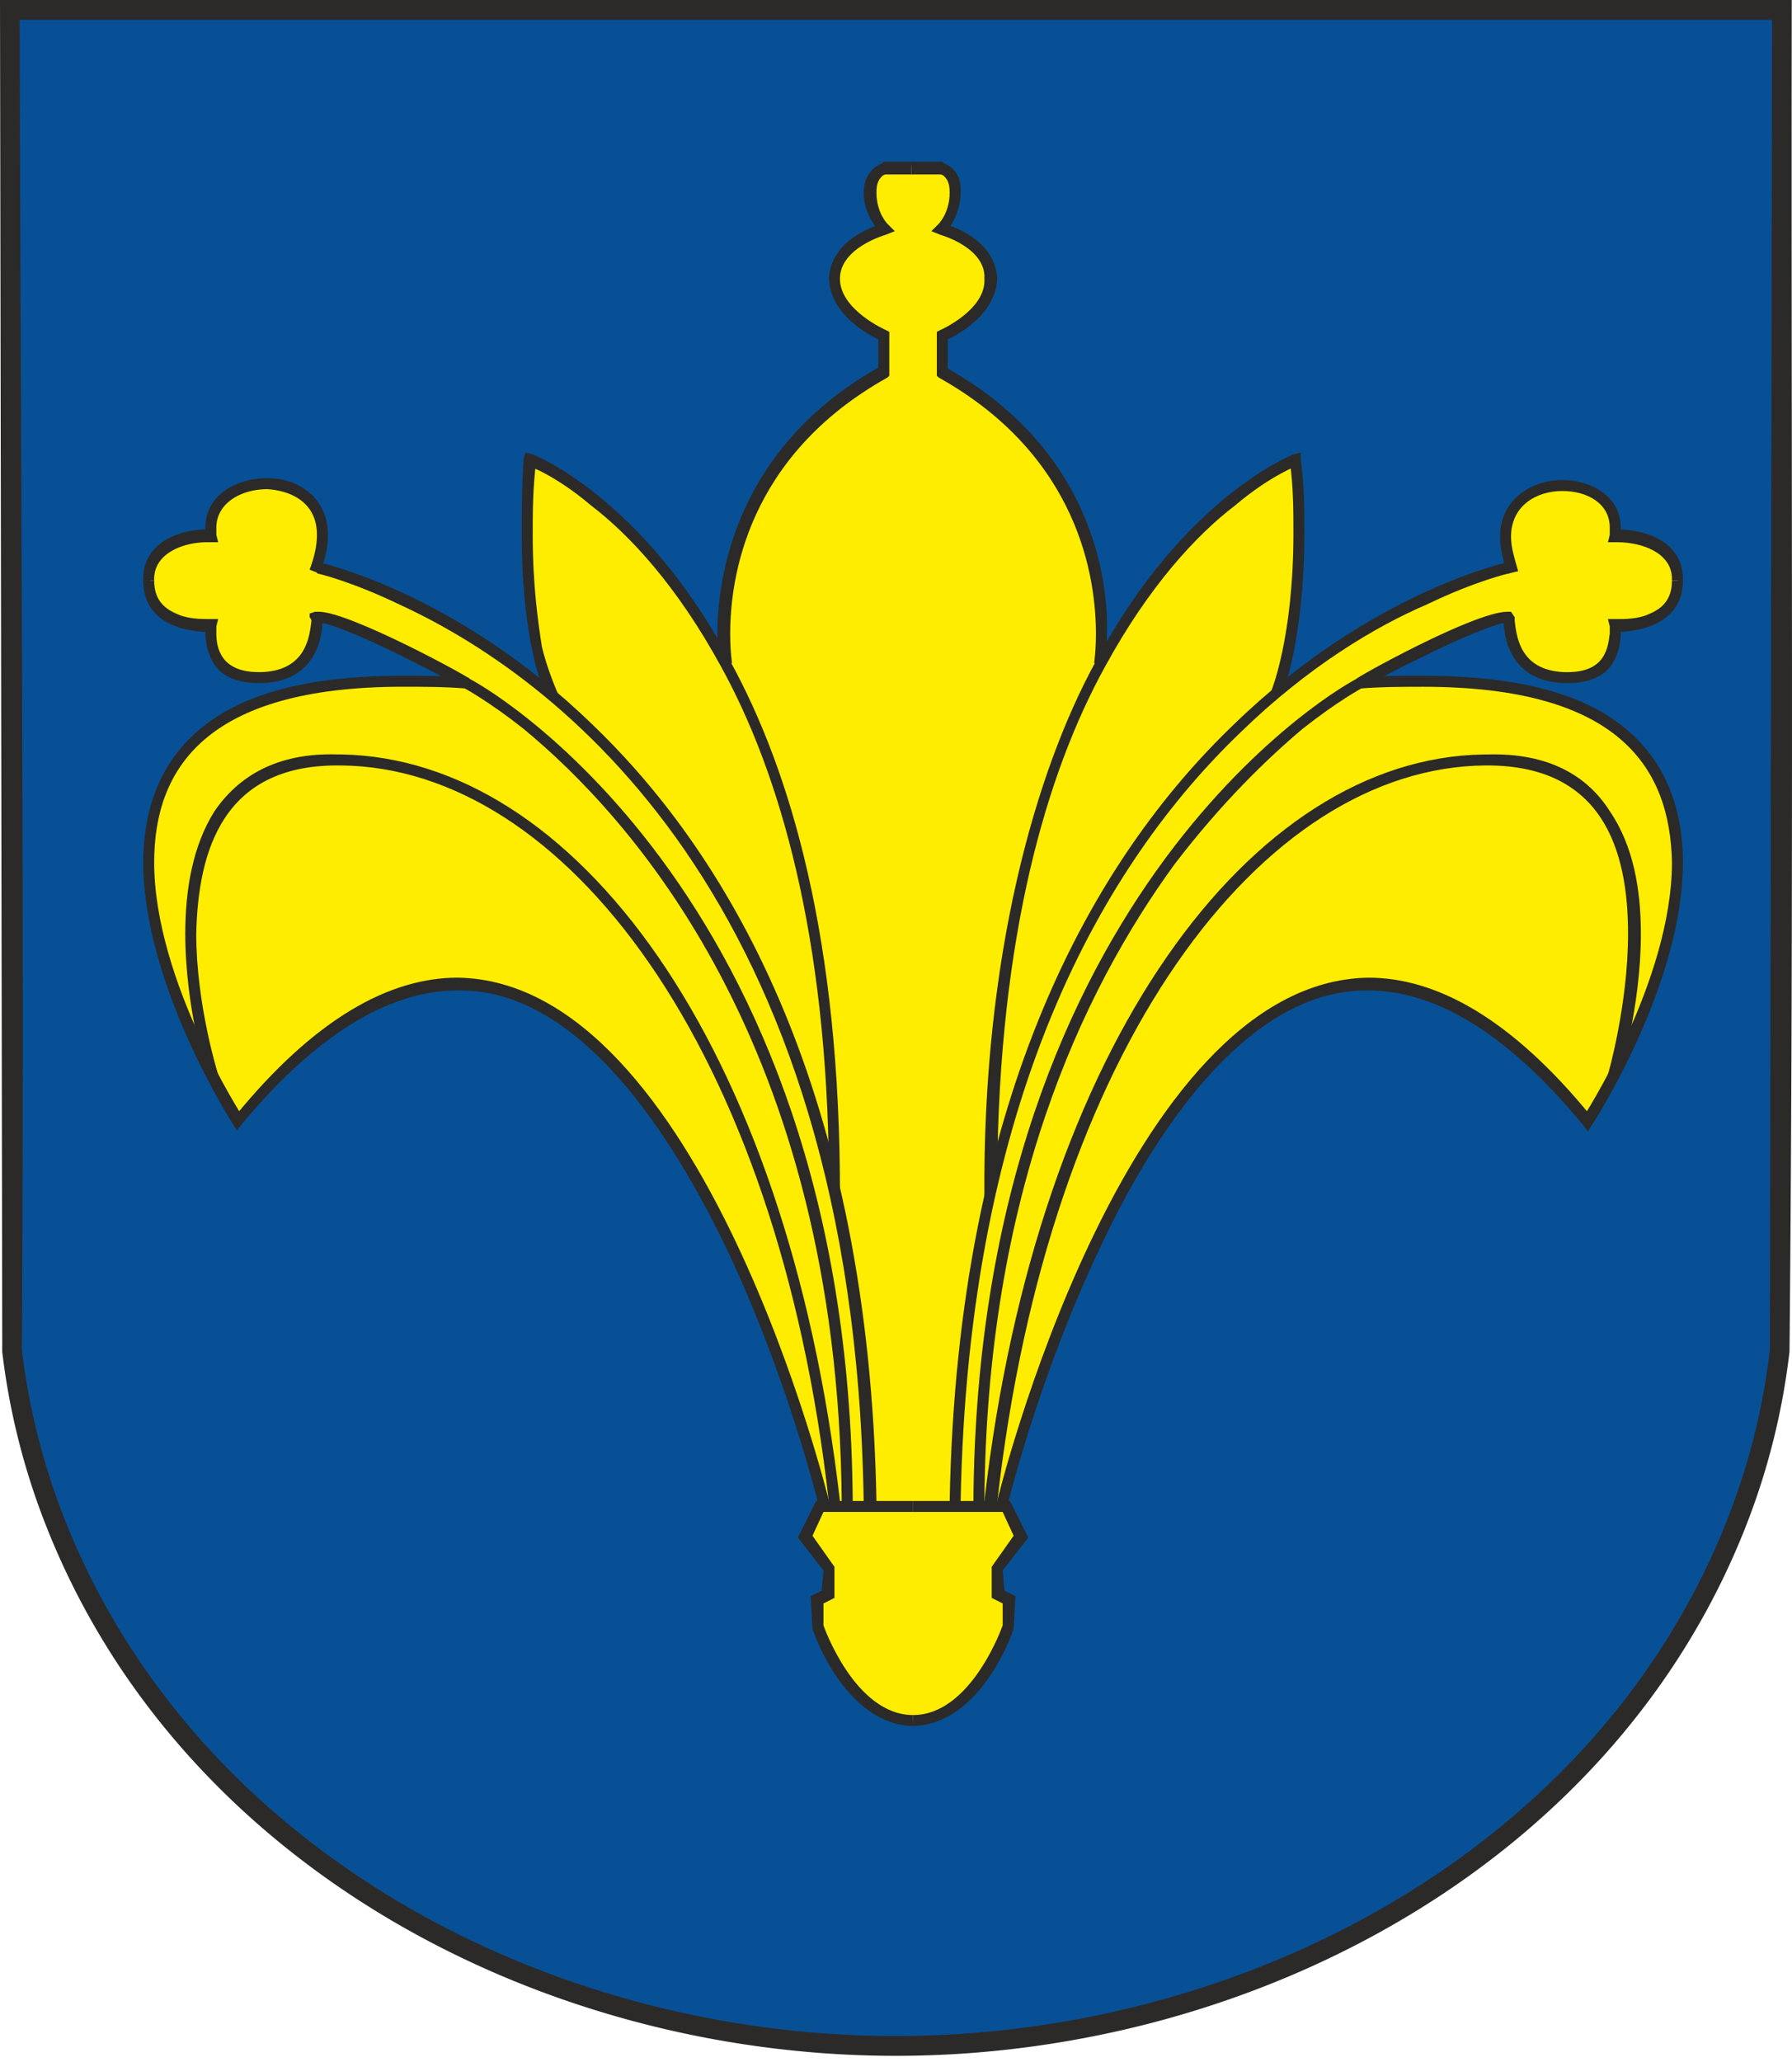
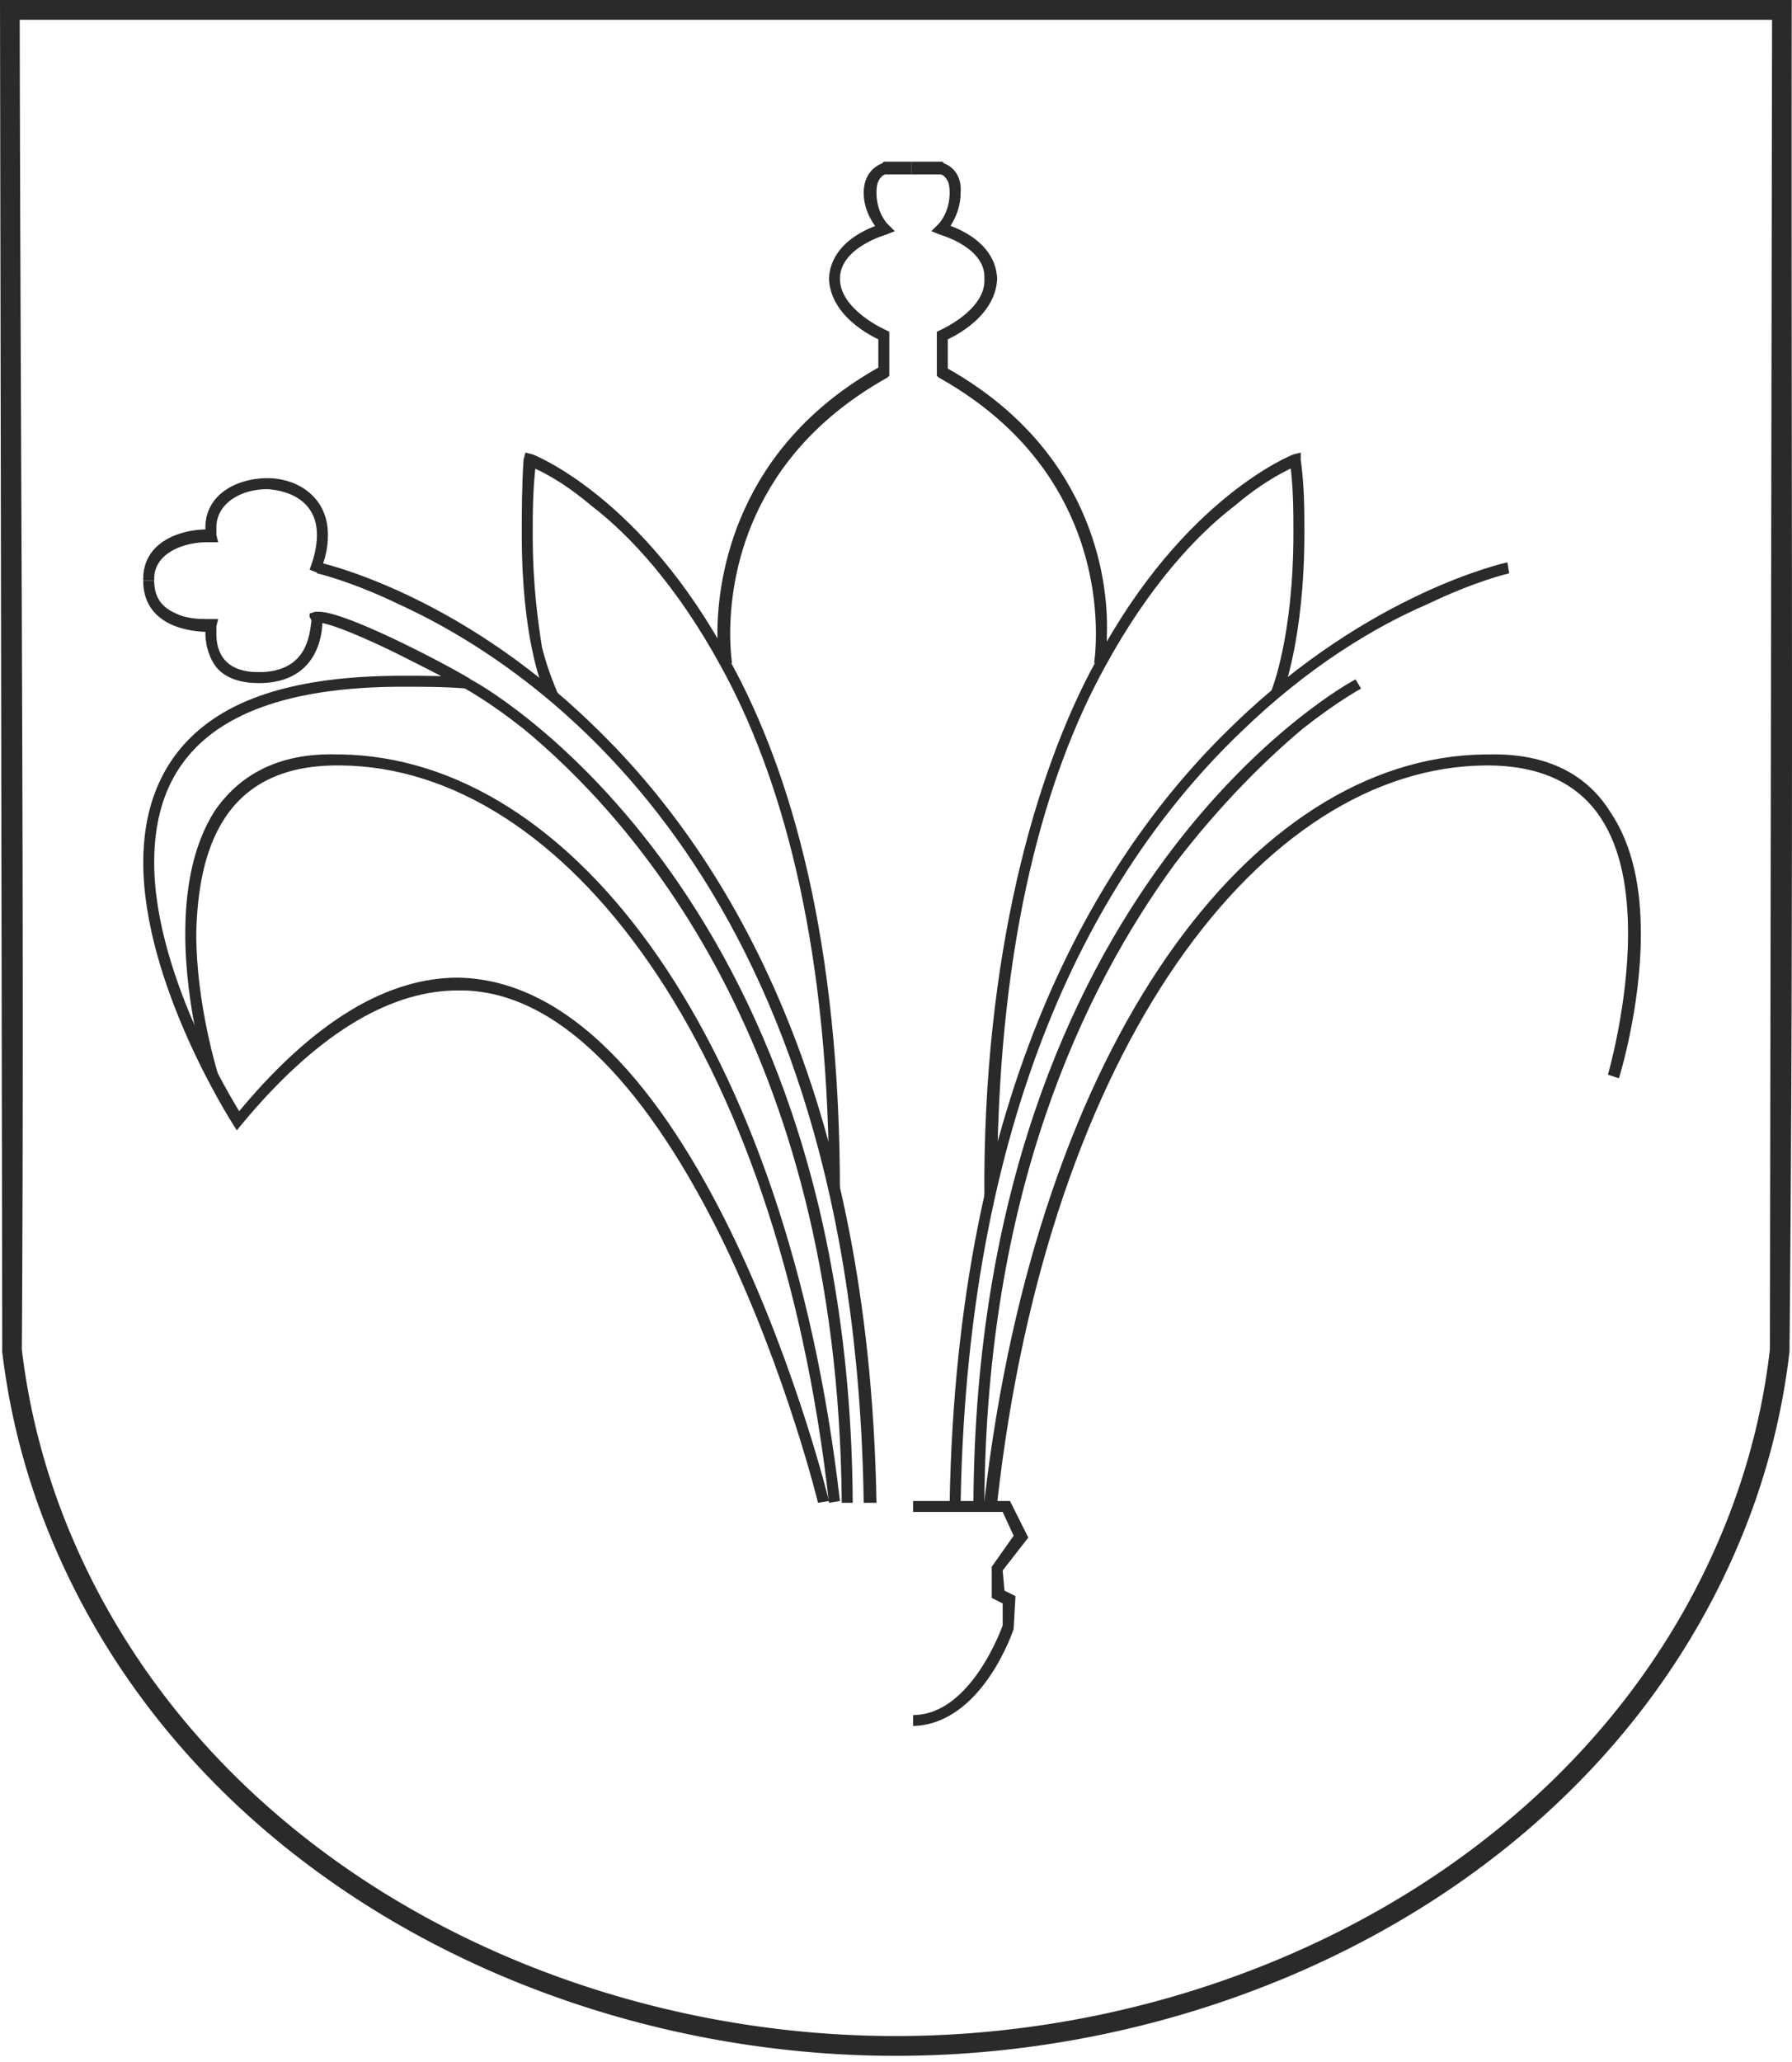
<svg xmlns="http://www.w3.org/2000/svg" width="80" height="92" viewBox="0 0 80 92">
  <g>
    <g>
      <g>
-         <path fill="#075095" d="M79.45 60.255a30.554 30.554 0 0 1-1.94 7.732c-5.917 14.996-21.941 23.297-37.522 23.297-15.563 0-31.49-8.27-37.458-23.207a30.822 30.822 0 0 1-1.994-7.822l.002-.318L.44.44h79.11l-.099 59.627-.001.187z" />
-       </g>
+         </g>
      <g>
        <path fill="#2b2a29" d="M78.308 64.068a30.372 30.372 0 0 1-1.208 3.759c-2.806 7.11-7.919 12.698-14.18 16.587-6.785 4.211-14.917 6.428-22.932 6.428-8 0-16.094-2.204-22.853-6.392-6.253-3.874-11.363-9.445-14.197-16.535a30.64 30.64 0 0 1-1.237-3.802 30.12 30.12 0 0 1-.725-3.894C1.096 40.464.913 20.645.88.883H79.11l-.097 59.182-.001.152a29.922 29.922 0 0 1-.703 3.851zm1.58-3.763l.001-.047c.193-20.06.068-40.19.1-60.258H0l.1 59.935-.002.318.001.054a31.08 31.08 0 0 0 2.023 7.932c2.908 7.277 8.146 12.99 14.552 16.96 6.901 4.275 15.159 6.526 23.315 6.526 8.174 0 16.471-2.264 23.396-6.563C69.8 81.178 75.04 75.447 77.92 68.148a31.24 31.24 0 0 0 1.243-3.866c.328-1.308.57-2.636.725-3.977z" />
      </g>
      <g>
-         <path fill="#ffed00" d="M40.812 76.8c.693.07 1.31-.134 1.567-.371.515-.476 1.904-2.062 2.3-2.975.397-.912.674-1.744.436-2.022-.238-.278-.575-.1-.575-.595 0-.496.1-.912.1-.912l1.07-1.388-.852-1.567s1.705-5.75 2.38-7.337c.673-1.586 4.024-9.26 6.404-11.481s3.629-4.383 8.249-4.244c4.62.14 9.161 6.068 9.161 6.068s2.638-4.957 3.292-7.317c.654-2.36 1.557-8.2-2.21-10.222-3.769-2.023-5.058-1.864-5.058-1.864l-6.365-.1 6.544-3.013s.278.237.278.535c0 .297.495 2.023 1.705 2.122 1.21.099 1.983.357 2.459-.397s.555-1.904.555-1.904 1.804.12 2.28-.713c.476-.833.595-2.003-.297-2.598-.893-.595-2.003-.615-2.003-.615s-.178-2.28-2.102-2.28c-1.923 0-2.737.852-2.895 1.804-.159.952.198 1.864.198 1.864s-5.572 1.963-8.507 4.244c-2.935 2.28-2.043 1.586-2.043 1.586s1.11-3.411 1.11-5.75c0-2.34-.039-4.879-.039-4.879s-3.609 1.666-6.266 5.195c-2.657 3.53-2.42 3.848-2.42 3.848s.08-5.95-2.062-8.488c-2.142-2.538-5.076-4.481-5.076-4.481l-.04-1.626s1.824-.595 2.142-2.023c.317-1.428-.873-2.181-.873-2.181l-1.23-.555s.715-.476.596-1.706c-.12-1.23-1.19-.991-1.19-.991l-.573-.059v-.03l-.15.015-.15-.015v.03l-.572.059s-1.071-.238-1.19.991c-.12 1.23.595 1.706.595 1.706l-1.23.555s-1.19.753-.872 2.181c.317 1.428 2.141 2.023 2.141 2.023l-.04 1.626s-2.934 1.943-5.076 4.481c-2.141 2.538-2.062 8.488-2.062 8.488s.238-.318-2.42-3.848c-2.657-3.53-6.266-5.195-6.266-5.195s-.04 2.538-.04 4.878c0 2.34 1.111 5.75 1.111 5.75s.892.695-2.043-1.585-8.507-4.244-8.507-4.244.357-.912.199-1.864c-.16-.952-.972-1.804-2.896-1.804-1.923 0-2.102 2.28-2.102 2.28s-1.11.02-2.002.615c-.893.595-.774 1.765-.298 2.598.476.833 2.28.713 2.28.713s.08 1.15.556 1.904c.476.754 1.249.496 2.458.397 1.21-.1 1.706-1.825 1.706-2.122 0-.298.277-.535.277-.535l6.544 3.014-6.365.099s-1.289-.159-5.057 1.864c-3.767 2.023-2.865 7.862-2.21 10.222.654 2.36 3.291 7.317 3.291 7.317s4.541-5.929 9.161-6.068c4.62-.139 5.87 2.023 8.25 4.244 2.38 2.22 5.73 9.895 6.404 11.481.674 1.587 2.38 7.337 2.38 7.337l-.853 1.567 1.07 1.388s.1.416.1.912c0 .496-.337.317-.575.595-.238.278.04 1.11.436 2.022.397.913 1.785 2.5 2.3 2.975.257.237.875.441 1.567.372z" />
-       </g>
+         </g>
      <g>
        <path fill="#2b2a29" d="M37.007 66.969S31.374 43.784 20.435 43.62c-3.02 0-6.368 1.796-9.96 6.204l.164.164.244-.082s-4-6.123-4-11.429c0-4.163 2.286-7.837 11.103-7.837.898 0 1.877 0 2.857.082l1.026.17-.863-.578c0-.082-5.388-3.02-6.776-3.02h-.163l-.245.08v.164s.082.082.082.163c-.082.572-.163 2.204-2.204 2.286h-.164c-1.714 0-1.877-1.143-1.877-1.714v-.327l.082-.326h-.327-.163c-.245 0-.898 0-1.388-.245-.571-.245-.98-.653-.98-1.47h-.49c0 2.123 2.286 2.286 2.858 2.286.163 0 .163-.081.163-.081v-.246H9.17v.409c0 .326.082.898.408 1.387.327.49.98.817 1.96.817h.163c2.449-.082 2.694-2.123 2.694-2.776v-.163h-.245v.245h.081c.49 0 2.205.735 3.674 1.47 1.47.734 2.857 1.469 2.857 1.469l.164-.245v-.245c-1.062-.082-2.041-.082-2.94-.082-4.49 0-7.346.898-9.143 2.45-1.795 1.55-2.448 3.673-2.448 5.877 0 5.47 4 11.674 4 11.674l.176.283.232-.283c3.592-4.327 6.857-5.96 9.633-5.96 5.061-.081 9.143 5.633 11.918 11.348 2.776 5.796 4.164 11.51 4.164 11.51z" />
      </g>
      <g>
        <path fill="#2b2a29" d="M6.883 25.906v-.081c0-1.143 1.307-1.633 2.368-1.633h.49l-.082-.327v-.326c0-1.061 1.061-1.714 2.286-1.714 1.143.081 2.204.653 2.204 2.04 0 .409-.082.899-.327 1.552l.409.163a3.716 3.716 0 0 0 .408-1.715c0-1.714-1.388-2.53-2.694-2.53-1.388 0-2.776.735-2.776 2.204v.408l.245-.082v-.244h-.163c-1.225 0-2.857.571-2.857 2.204v.081z" />
      </g>
      <g>
        <path fill="#2b2a29" d="M14.15 25.58s1.468.326 3.673 1.388C24.598 30.07 38.15 39.784 38.558 67.05h.571c-.326-18.286-6.53-28.817-12.653-34.695-6.123-5.959-12.245-7.265-12.245-7.265z" />
      </g>
      <g>
        <path fill="#2b2a29" d="M24.946 31.04s-.511-1.134-.756-2.195c-.163-1.06-.408-2.694-.408-4.98 0-.98 0-2.122.163-3.347H23.7l-.163.245s1.224.408 2.857 1.796c1.714 1.306 3.837 3.592 5.796 7.184 2.612 4.735 4.735 12 4.817 22.613l.49 1.016c.024-11.462-2.205-18.976-4.899-23.874-3.918-7.347-8.816-9.224-8.816-9.224l-.327-.082-.082.326c-.08 1.225-.08 2.368-.08 3.347 0 4.572.897 6.695.897 6.695z" />
      </g>
      <g>
        <path fill="#2b2a29" d="M32.68 29.58s-.082-.49-.082-1.306c0-2.45.735-7.919 7.021-11.43l.082-.08v-1.96l-.163-.082s-2.041-.898-2.041-2.285c0-1.388 2.04-1.96 2.04-1.96l.409-.163-.327-.326s-.49-.49-.49-1.388c0-.408.082-.572.245-.735.082-.081.164-.081.164-.081l-.082-.245v.245h1.224v-.572h-1.224l-.082.082s-.816.245-.816 1.306.734 1.714.734 1.796l.164-.163-.082-.245s-2.286.571-2.367 2.449c.081 1.877 2.367 2.775 2.367 2.775l.082-.245h-.245V16.6h.245l-.164-.245c-6.448 3.592-7.265 9.388-7.265 11.919 0 .816.163 1.387.163 1.387z" />
      </g>
      <g>
        <path fill="#2b2a29" d="M38.068 67.05c-.163-27.674-16.98-36.735-17.062-36.735l-.245.408s1.062.571 2.612 1.796c4.654 3.837 14.042 13.96 14.205 34.532z" />
      </g>
      <g>
        <path fill="#2b2a29" d="M9.74 47.948s-.979-3.102-.979-6.286c.082-3.755 1.225-7.51 6.286-7.51h.163c9.96.081 19.511 12.49 21.797 32.898l.49-.081C35.129 46.479 25.66 33.825 15.21 33.66h-.163c-2.694-.08-4.408.98-5.47 2.532-.98 1.55-1.306 3.51-1.306 5.469 0 3.347.98 6.45.98 6.45z" />
      </g>
      <g>
-         <path fill="#2b2a29" d="M40.762 66.969h-4.326l-.817 1.632 1.143 1.47-.082.898-.49.245.082 1.47s1.388 4.244 4.49 4.326v-.49c-2.612 0-4-4-4-4l-.245.081h.245v-1.06l.49-.246v-1.388l-.98-1.387.49-1.062h4z" />
-       </g>
+         </g>
      <g>
-         <path fill="#2b2a29" d="M45.007 67.05s1.388-5.714 4.163-11.51c2.694-5.715 6.858-11.429 11.919-11.347 2.776 0 5.96 1.632 9.551 5.959l.245.327.203-.315c.042-.055 4.042-6.216 4.042-11.686 0-2.204-.653-4.326-2.449-5.878-1.796-1.55-4.653-2.449-9.143-2.449-.898 0-1.822-.006-2.883.076l-.056.251.163.245s1.307-.735 2.858-1.47c1.47-.734 3.184-1.469 3.673-1.469h.082v-.245h-.245v.163c0 .653.245 2.694 2.694 2.776h.163c.98 0 1.633-.327 1.96-.817.326-.49.408-1.06.408-1.387v-.408h-.245v.245s0 .081.163.081c.49 0 2.857-.163 2.857-2.286h-.49c0 .817-.408 1.225-.979 1.47-.49.245-1.143.245-1.388.245h-.49l.082.326v.327c-.082.571-.163 1.714-1.878 1.714h-.163c-2.04-.081-2.123-1.714-2.204-2.286v-.163l-.164-.245h-.163c-1.47 0-6.776 2.94-6.776 3.02l-1.023.758 1.187-.35c.98-.08 1.959-.08 2.857-.08 8.817 0 11.02 3.673 11.102 7.836 0 5.306-4 11.429-4 11.429l.245.082.163-.164c-3.592-4.408-6.938-6.204-9.959-6.204-10.939.163-16.572 23.348-16.572 23.348z" />
-       </g>
+         </g>
      <g>
-         <path fill="#2b2a29" d="M75.13 25.906v-.081c0-1.633-1.633-2.204-2.939-2.204h-.082v.244l.245.082v-.408c0-1.388-1.306-2.122-2.612-2.122s-2.775.816-2.775 2.53c0 .571.147 1.002.31 1.656l.5-.117c-.164-.572-.32-1.049-.32-1.539 0-1.388 1.142-2.04 2.285-2.04 1.143 0 2.122.57 2.122 1.632v.326l-.081.327H72.19c1.143 0 2.45.49 2.45 1.633v.081z" />
-       </g>
+         </g>
      <g>
        <path fill="#2b2a29" d="M67.293 25.09s-6.122 1.306-12.245 7.265c-6.122 5.878-12.327 16.409-12.653 34.695h.49c.326-18.204 6.449-28.572 12.49-34.368 3.02-2.939 6.04-4.735 8.326-5.714 2.204-1.062 3.674-1.388 3.674-1.388z" />
      </g>
      <g>
        <path fill="#2b2a29" d="M57.252 30.968s.98-2.45.98-7.184c0-.98 0-2.122-.163-3.266v-.326l-.327.082s-4.898 1.877-8.816 9.224c-2.695 4.898-5.072 13.193-4.98 24.01l.571-1.152c.082-10.613 2.204-17.878 4.816-22.613 1.96-3.592 4.082-5.878 5.796-7.184 1.633-1.388 2.858-1.796 2.776-1.796l-.082-.245h-.245c.164 1.225.164 2.286.164 3.266 0 4.653-.98 7.02-.98 7.02z" />
      </g>
      <g>
        <path fill="#2b2a29" d="M49.334 29.661s.081-.57.081-1.387c.082-2.53-.734-8.327-7.265-11.919l-.082.245h.245v-1.633h-.245l.082.245s2.286-.898 2.367-2.775c-.081-1.878-2.367-2.45-2.367-2.45l-.082.246.163.163c0-.082.654-.735.654-1.796.081-1.061-.735-1.307-.735-1.307l-.082-.081H40.68v.572h1.388v-.245l-.082.245s.082 0 .164.081c.163.163.245.327.245.735 0 .898-.49 1.387-.49 1.387l-.326.327.407.164s2.041.57 1.96 1.959c.081 1.387-1.96 2.285-1.96 2.285l-.163.082v1.96l.082.08c6.286 3.511 7.02 8.98 7.02 11.43 0 .816-.081 1.306-.081 1.306l.49.081z" />
      </g>
      <g>
        <path fill="#2b2a29" d="M43.946 67.05c.081-13.714 4.326-22.776 8.49-28.49 2.122-2.776 4.163-4.735 5.714-6.041 1.551-1.225 2.612-1.796 2.612-1.796l-.244-.408c-.082 0-16.899 9.061-17.062 36.736z" />
      </g>
      <g>
        <path fill="#2b2a29" d="M72.273 48.111s.98-3.102.98-6.449c0-1.96-.327-3.919-1.388-5.47-.98-1.55-2.694-2.612-5.47-2.53h-.163c-10.368.163-19.919 12.816-22.286 33.307l.571.081c2.286-20.408 11.837-32.817 21.796-32.898h.082c5.143 0 6.286 3.755 6.286 7.51 0 3.184-.898 6.286-.898 6.286z" />
      </g>
      <g>
        <path fill="#2b2a29" d="M40.762 67.459h4l.49 1.06-.98 1.388v1.388l.49.245v1.061h.245l-.245-.081s-1.388 4-4 4v.49c3.102-.082 4.49-4.327 4.49-4.327l.081-1.47-.49-.244-.081-.898 1.143-1.47-.817-1.632h-4.326z" />
      </g>
    </g>
  </g>
</svg>